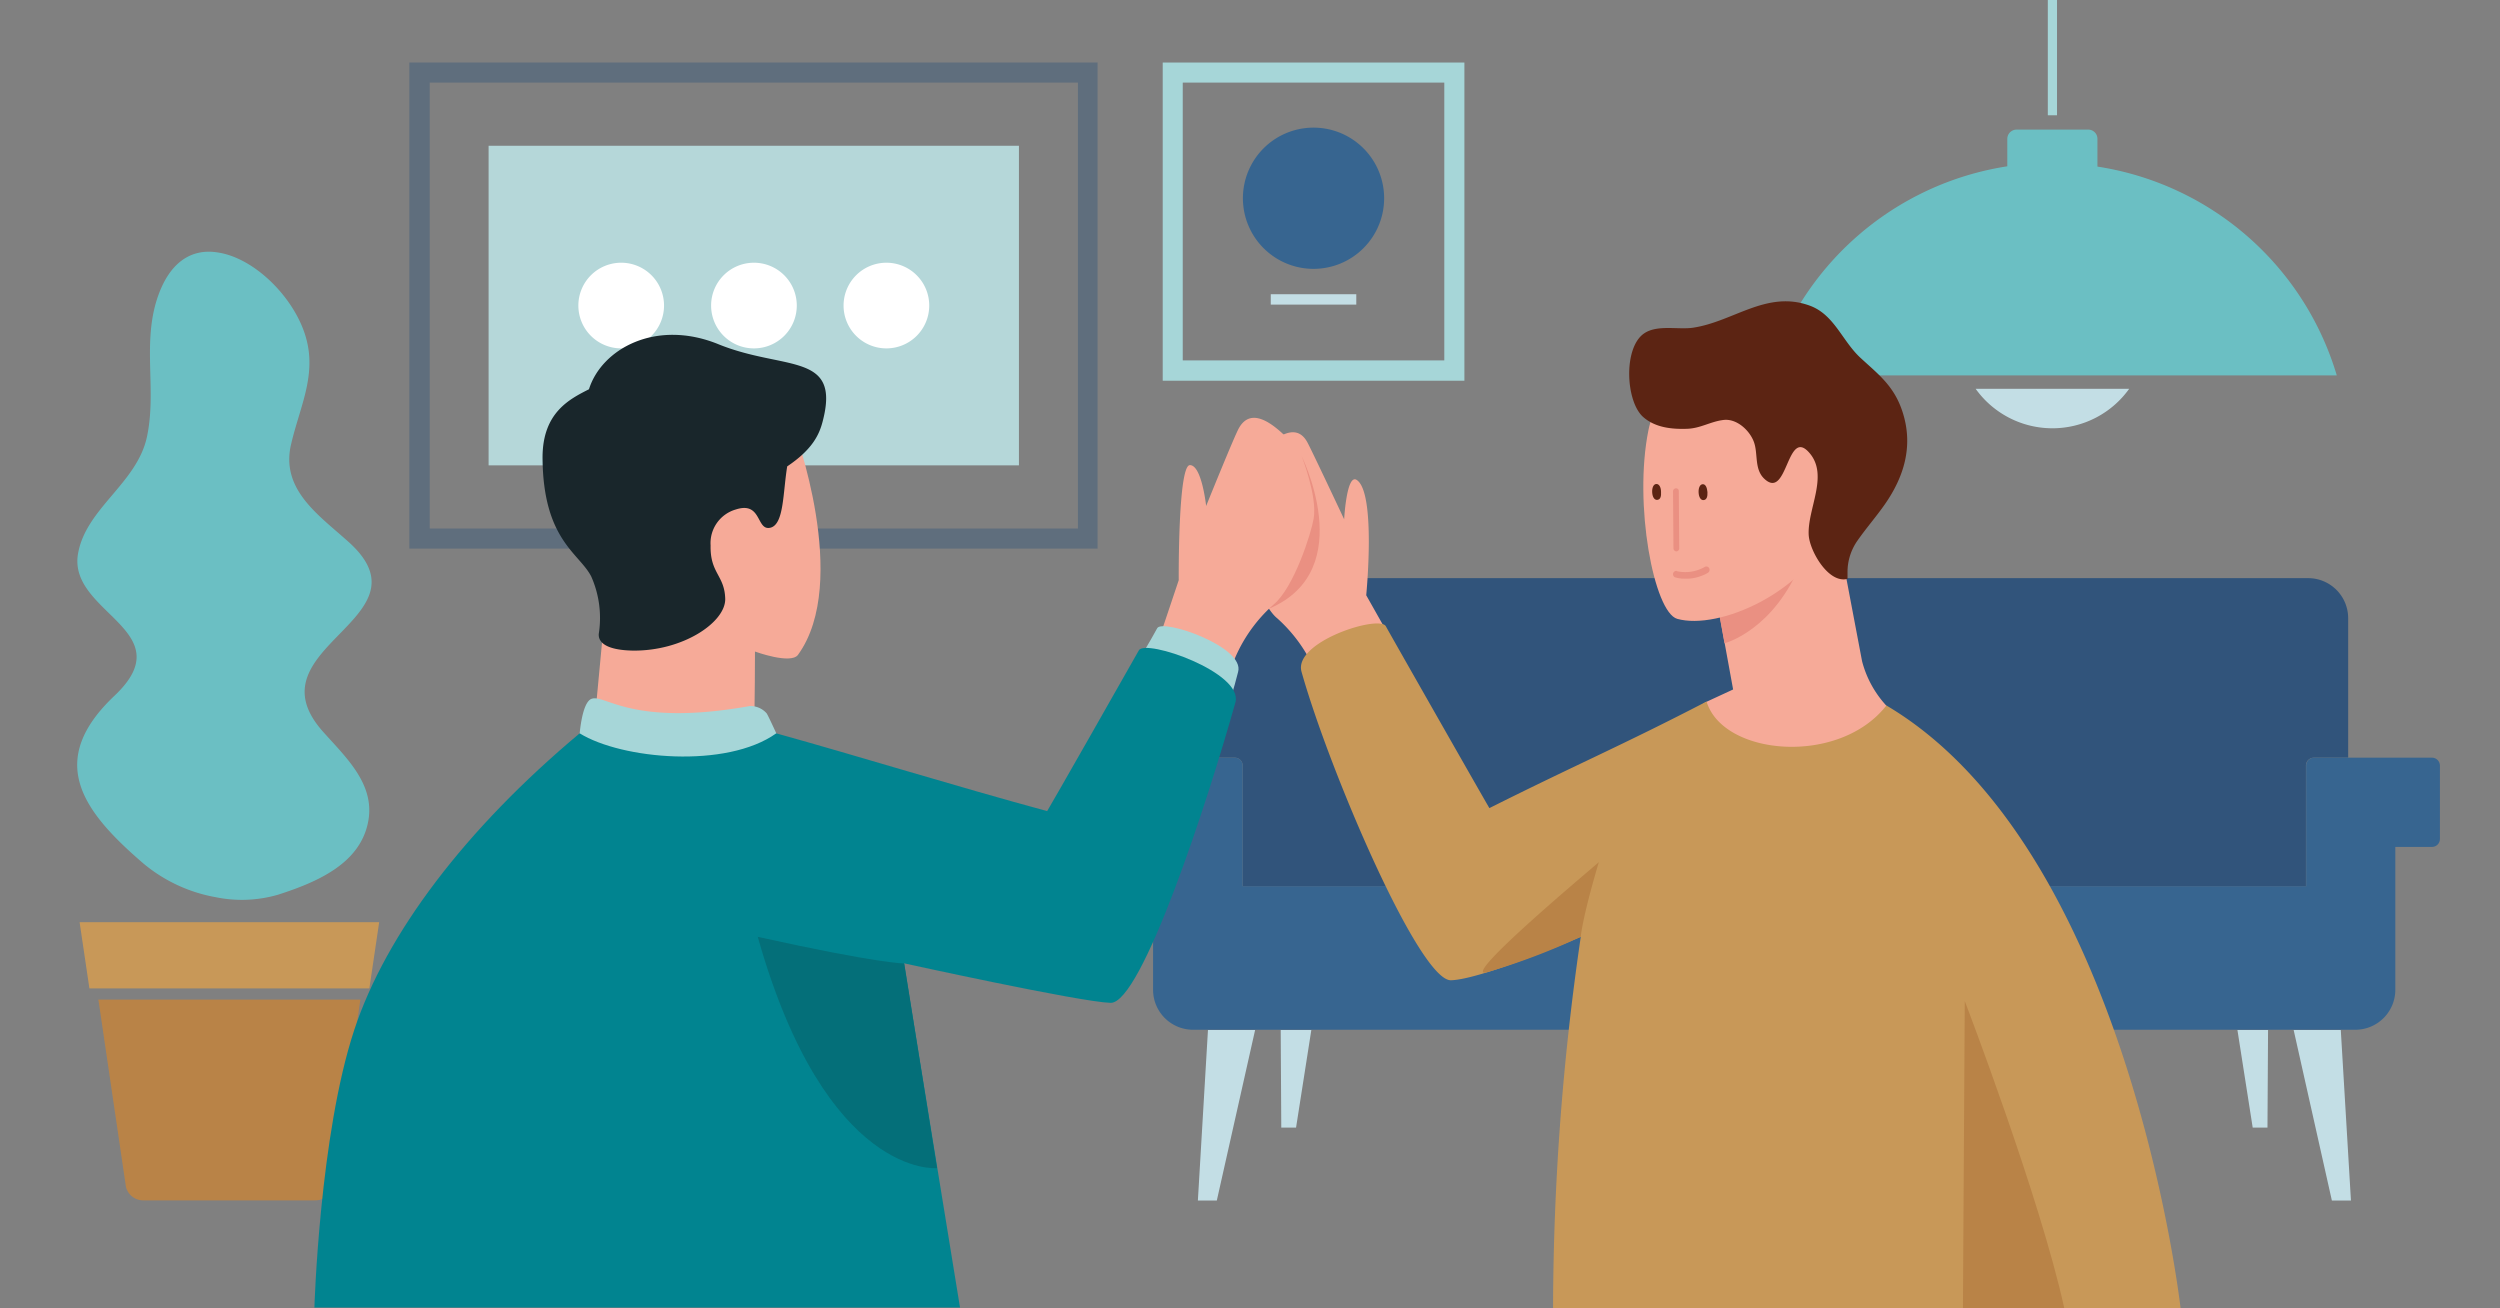
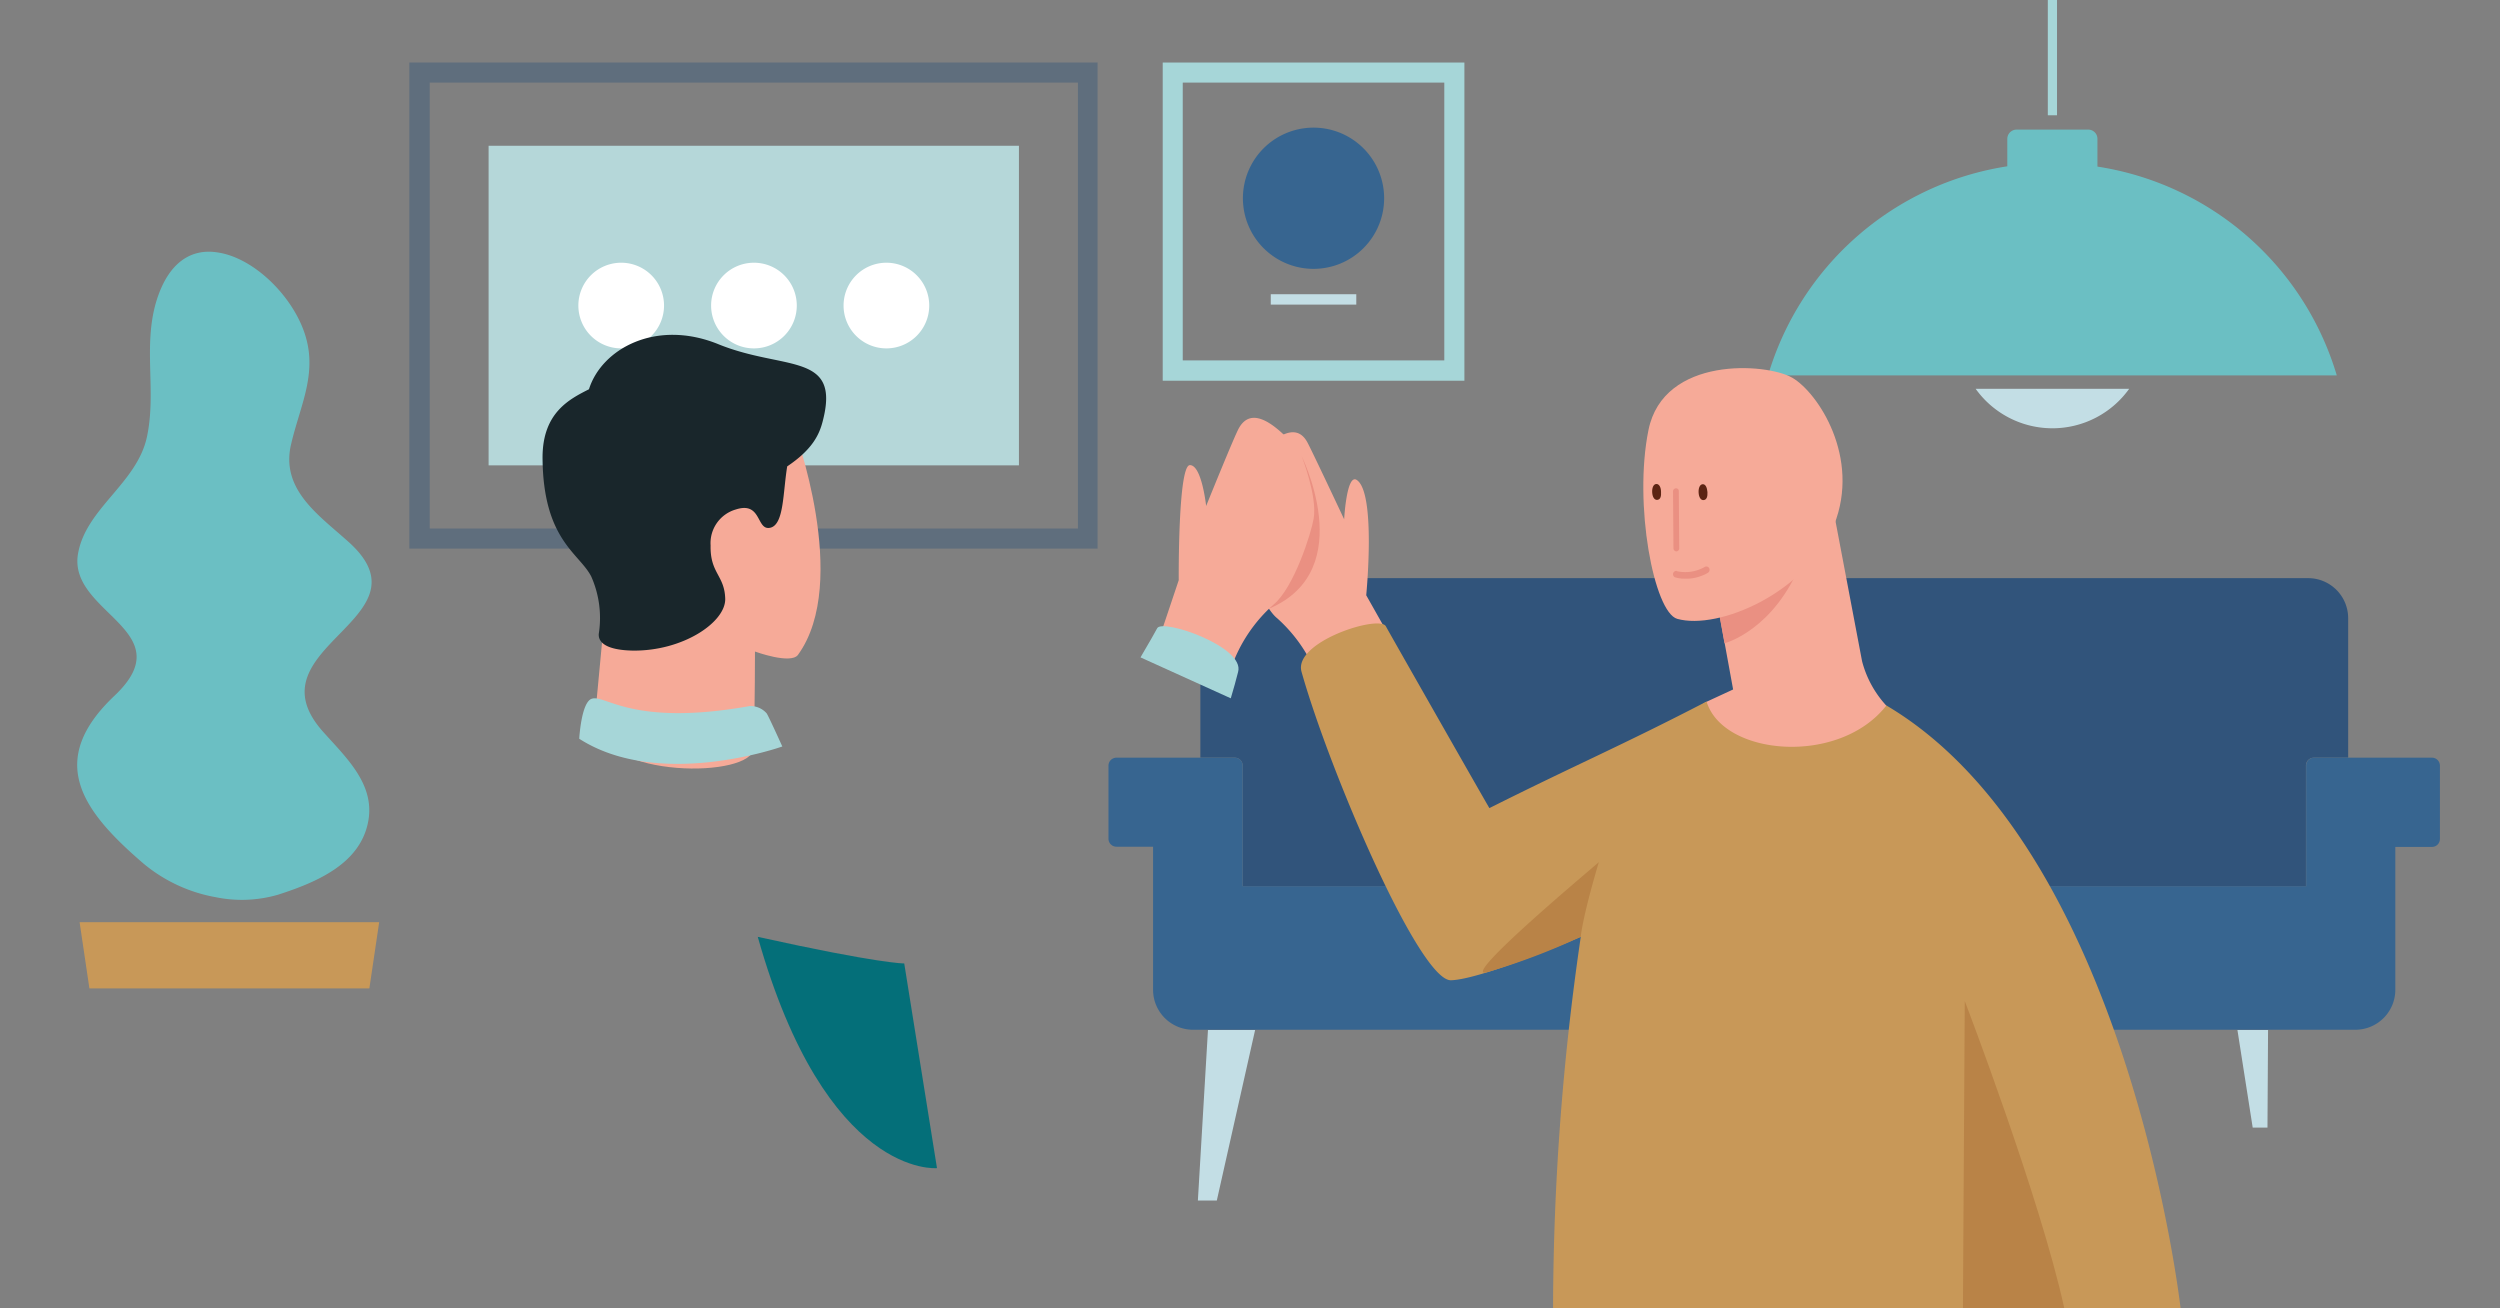
<svg xmlns="http://www.w3.org/2000/svg" width="342" height="179" viewBox="0 0 342 179">
  <rect x="0" y="0" width="342" height="179" fill="#808080" stroke="none" />
  <path d="M159.06,52.08V8.55h41.27V52.08ZM161.8,11.3v38h35.78v-38Z" fill="#a6d6d8" />
  <path d="M189.35,27.12a9.66,9.66,0,1,0-9.66,9.66A9.66,9.66,0,0,0,189.35,27.12Z" fill="#376590" />
  <rect x="173.84" y="40.25" width="11.7" height="1.42" fill="#c3dee5" />
  <path d="M56,75.05V8.55h94.15v66.5ZM58.79,11.3v61h88.67v-61Z" fill="#5f6e7d" />
  <rect x="66.84" y="19.94" width="72.55" height="43.72" fill="#b5d7d9" />
  <path d="M109,41.8a5.86,5.86,0,1,0-5.86,5.86A5.86,5.86,0,0,0,109,41.8Z" fill="#fff" />
  <path d="M90.84,41.8A5.86,5.86,0,1,0,85,47.66,5.86,5.86,0,0,0,90.84,41.8Z" fill="#fff" />
  <path d="M127.12,41.8a5.86,5.86,0,1,0-5.86,5.86A5.86,5.86,0,0,0,127.12,41.8Z" fill="#fff" />
  <polygon points="163.87 164.23 166.46 164.23 171.7 140.9 165.25 140.9 163.87 164.23" fill="#c3dee5" />
-   <polygon points="175.28 154.26 177.3 154.26 179.39 140.9 175.2 140.9 175.28 154.26" fill="#c3dee5" />
-   <polygon points="319 164.23 321.61 164.23 320.22 140.9 313.77 140.9 319 164.23" fill="#c3dee5" />
  <polygon points="308.17 154.26 310.19 154.26 310.27 140.9 306.08 140.9 308.17 154.26" fill="#c3dee5" />
  <path d="M47.68,74.13c-4.09-3.68-9.29-7.14-7.87-13.31,1.3-5.63,3.95-10.18,1.55-16.07-2-4.92-7-9.6-11.69-10.23C26.22,34,23,35.8,21.35,41.34c-1.79,6.11.07,12.29-1.25,18.43-1.37,6.37-8.37,9.78-9.43,16-1.38,8.12,14.43,10.48,5,19.4s-4.45,15.76,4,23a21.24,21.24,0,0,0,9.86,4.57,17.73,17.73,0,0,0,8.49-.34c5.59-1.79,11.12-4.31,12.3-9.77,1.15-5.3-3-9-6.25-12.67C34.07,88.49,59.37,84.62,47.68,74.13Z" fill="#6bbfc3" />
  <polygon points="24.78 126.16 38.48 126.16 51.87 126.16 50.53 135.21 12.23 135.21 10.89 126.16 24.78 126.16" fill="#c89858" />
-   <path d="M49.3,136.75H13.46l3.77,25.62v0a2.43,2.43,0,0,0,2.4,1.84H43.12a2.42,2.42,0,0,0,2.42-2v0Z" fill="#b98347" />
  <path d="M170,104.74v10.35l0,6.19H315.45l0-6.24v-10.3a1.09,1.09,0,0,1,1.1-1.09h4.68V84.56a5.48,5.48,0,0,0-5.48-5.47H169.69a5.47,5.47,0,0,0-5.48,5.47v19.09h4.68A1.09,1.09,0,0,1,170,104.74Z" fill="#31547b" />
  <path d="M332.73,103.65H316.58a1.09,1.09,0,0,0-1.1,1.09V115l0,6.24H170l0-6.19V104.74a1.09,1.09,0,0,0-1.1-1.09H152.74a1.09,1.09,0,0,0-1.1,1.09v10a1.09,1.09,0,0,0,1.1,1.09h5v19.57a5.47,5.47,0,0,0,5.47,5.47h159a5.47,5.47,0,0,0,5.47-5.47V115.86h5a1.09,1.09,0,0,0,1.1-1.09v-10A1.09,1.09,0,0,0,332.73,103.65Z" fill="#376590" />
  <path d="M270.27,53.19a12.91,12.91,0,0,0,21,0Z" fill="#c3dee5" />
  <path d="M286.93,22.79V19a1.26,1.26,0,0,0-1.26-1.27h-9.8A1.27,1.27,0,0,0,274.6,19v3.75h0a40.6,40.6,0,0,0-32.73,28.6h77.8A40.6,40.6,0,0,0,286.93,22.79Z" fill="#6bbfc3" />
  <rect x="280.14" width="1.26" height="15.77" fill="#a6d6d8" />
  <path d="M191.66,89.87l-4.76-8.44s1.38-14.06-1.31-15.78c-1.38-.87-1.71,5.39-1.71,5.39s-4.44-9.46-5.06-10.58c-1.59-2.84-4.54-.71-7.53,2.55s-2.45,8.13-2.45,8.13,3,11.13,5.88,13.44a20.55,20.55,0,0,1,5.71,8.55C181.36,95.69,191.66,89.87,191.66,89.87Z" fill="#f6aa98" />
  <path d="M158.61,87.24l2.64-7.87s-.11-15.7,1.52-15.74S165,69.22,165,69.22s3.84-9.51,4.47-10.63c1.58-2.84,4.42-1.1,7.41,2.16s3,8.23,2.83,10.19-2.69,9.51-5.55,11.82a20.55,20.55,0,0,0-5.71,8.55C167.52,93.87,158.61,87.24,158.61,87.24Z" fill="#f6aa98" />
  <path d="M168.37,95.53c.38-1.29.73-2.5,1-3.6,1-3.44-10.31-7.32-11.06-6-.2.37-1.1,2-2.29,4" fill="#a6d6d8" />
  <path d="M81.33,98.82l1.19-12.64L92.86,62.93l15.74-4.34s7.82,21,.56,31c-1,1.33-5.88-.46-5.88-.46s0,6.75-.16,13.18C103,106.49,82.42,106.58,81.33,98.82Z" fill="#f6aa98" />
  <path d="M86.47,89c-4.85-.12-4.62-2-4.53-2.47a14,14,0,0,0-1.06-7.67c-1.65-3.21-6.6-5-6.66-16.27,0-6.17,3.72-8,6.35-9.34,1.74-5.53,9.17-9.64,17.71-6.16,9,3.66,16.77,1,14.26,10.56-.46,1.79-1.39,3.83-4.85,6.15-.6,3.64-.43,8-2.34,8.4s-1.12-3.64-4.67-2.51a4.79,4.79,0,0,0-3.47,4.93c-.08,3.82,1.91,4.07,2,7.28S93.4,89.12,86.47,89Z" fill="#19262b" />
  <path d="M79.24,101.06s.27-5,1.71-5.47c1.86-.63,5.51,3.87,21.62,1a2.93,2.93,0,0,1,2.31,1c.25.35,2.14,4.53,2.14,4.53S90.21,108.12,79.24,101.06Z" fill="#a6d6d8" />
  <path d="M233.46,96s3.63-1.68,3.63-1.68c-1.14-6.27-3-16.41-3-16.41L250.85,70l3.88,20.45a14.23,14.23,0,0,0,3.33,6.09c1.11,3.39.71,11.17-12.85,10.23S230,97.77,233.46,96Z" fill="#f6aa98" />
  <path d="M234.32,79.26,235.91,88s6.85-1.72,10.64-11.41C235.34,80.7,234.32,79.26,234.32,79.26Z" fill="#ea9082" />
  <path d="M229.45,84.66c-3.18-.89-6-15.66-3.94-25.83s16.17-9.19,19.68-7.15,9.37,10.9,5.71,20.14S235.09,86.24,229.45,84.66Z" fill="#f6aa98" />
-   <path d="M252.74,78.3c0,.28,0,.58,0,.89-2.61.69-5.18-3.83-5.31-6-.19-3.55,2.73-8.06.17-11.15-3.21-3.87-3,6.61-6.29,3.41-1.34-1.32-.79-3.41-1.38-5s-2.35-3.21-4.14-3-3.15,1.15-5,1.21c-2.07.07-4.34-.15-6-1.61-2.42-2.14-2.74-9.55.16-11.46,1.79-1.2,4.66-.46,6.67-.76,5.55-.84,10.09-5.19,16-3,3.32,1.24,4.39,4.81,6.89,7.12s4.63,3.86,5.78,7.47c1.46,4.59.21,8.78-2.47,12.61-1.17,1.67-2.5,3.19-3.67,4.86A7.48,7.48,0,0,0,252.74,78.3Z" fill="#5c2413" />
  <path d="M233.58,67.32c-.05-.6-.25-1.1-.65-1.08s-.6.55-.56,1.17.31,1.06.71,1S233.61,67.94,233.58,67.32Z" fill="#5c2413" />
  <path d="M227.23,67.29c0-.61-.25-1.1-.65-1.08s-.6.55-.56,1.17.31,1.06.72,1S227.27,67.91,227.23,67.29Z" fill="#5c2413" />
  <path d="M229.33,75.43s0,0,0,0a.41.41,0,0,0,.39-.42l-.06-7.81a.37.37,0,0,0-.4-.4.42.42,0,0,0-.39.42l.06,7.8A.42.42,0,0,0,229.33,75.43Z" fill="#ea9082" />
  <path d="M229.36,78.13A5.28,5.28,0,0,0,232.2,78h0a5.14,5.14,0,0,0,1-.44.44.44,0,0,1,.61.16.48.48,0,0,1-.17.64,4.29,4.29,0,0,1-.84.4,5.6,5.6,0,0,1-2.52.39l-.21,0a4.61,4.61,0,0,1-.92-.17.46.46,0,0,1,.24-.88Z" fill="#ea9082" />
-   <path d="M169,96.1c1.15-4.1-12.31-8.74-13.2-7.14s-12.46,21.93-12.55,22c-12.56-3.41-25.76-7.5-37.06-10.64-6.8,4.86-21.15,3.55-26.89,0-15.64,13.08-26.5,27.45-30.83,40.55-4.76,14.39-5.46,38-5.46,38h88.32l-7.66-47.09s24,5.28,28.25,5.41S165.18,109.75,169,96.1Z" fill="#018490" />
  <path d="M283.78,178.94H298.3s-7.09-62.83-40.24-82.43c-6.48,8.31-22.36,6.89-24.6-.54-11.57,6-17.82,8.62-29.71,14.58-.1-.12-13.29-23.28-14.17-24.88s-12.69,2.12-11.53,6.23c3.84,13.64,16.15,42.33,20.45,42.2s17.75-5.94,17.75-5.94a353.74,353.74,0,0,0-3.79,50.78h71.32Z" fill="#c89858" />
  <path d="M103.66,128.16c9.36,33.15,24.52,31.64,24.52,31.64l-4.48-28S120.34,131.85,103.66,128.16Z" fill="#046f79" />
  <path d="M203.44,133a89.92,89.92,0,0,0,12.81-4.85s.16-2.41,2.47-10.21C218.72,118,199.29,134.17,203.44,133Z" fill="#b98347" />
  <path d="M268.53,178.94h13.86c-3.32-15.15-13.61-42-13.61-42Z" fill="#b98347" />
  <path d="M178.06,62.37c-.33-.57,8.12,15.58-4.46,20.9.19-.17.37-.35.56-.51,2.86-2.31,5.23-9.88,5.55-11.82.52-3.08-1.65-8.57-1.65-8.57l.09.15" fill="#ea9082" />
</svg>